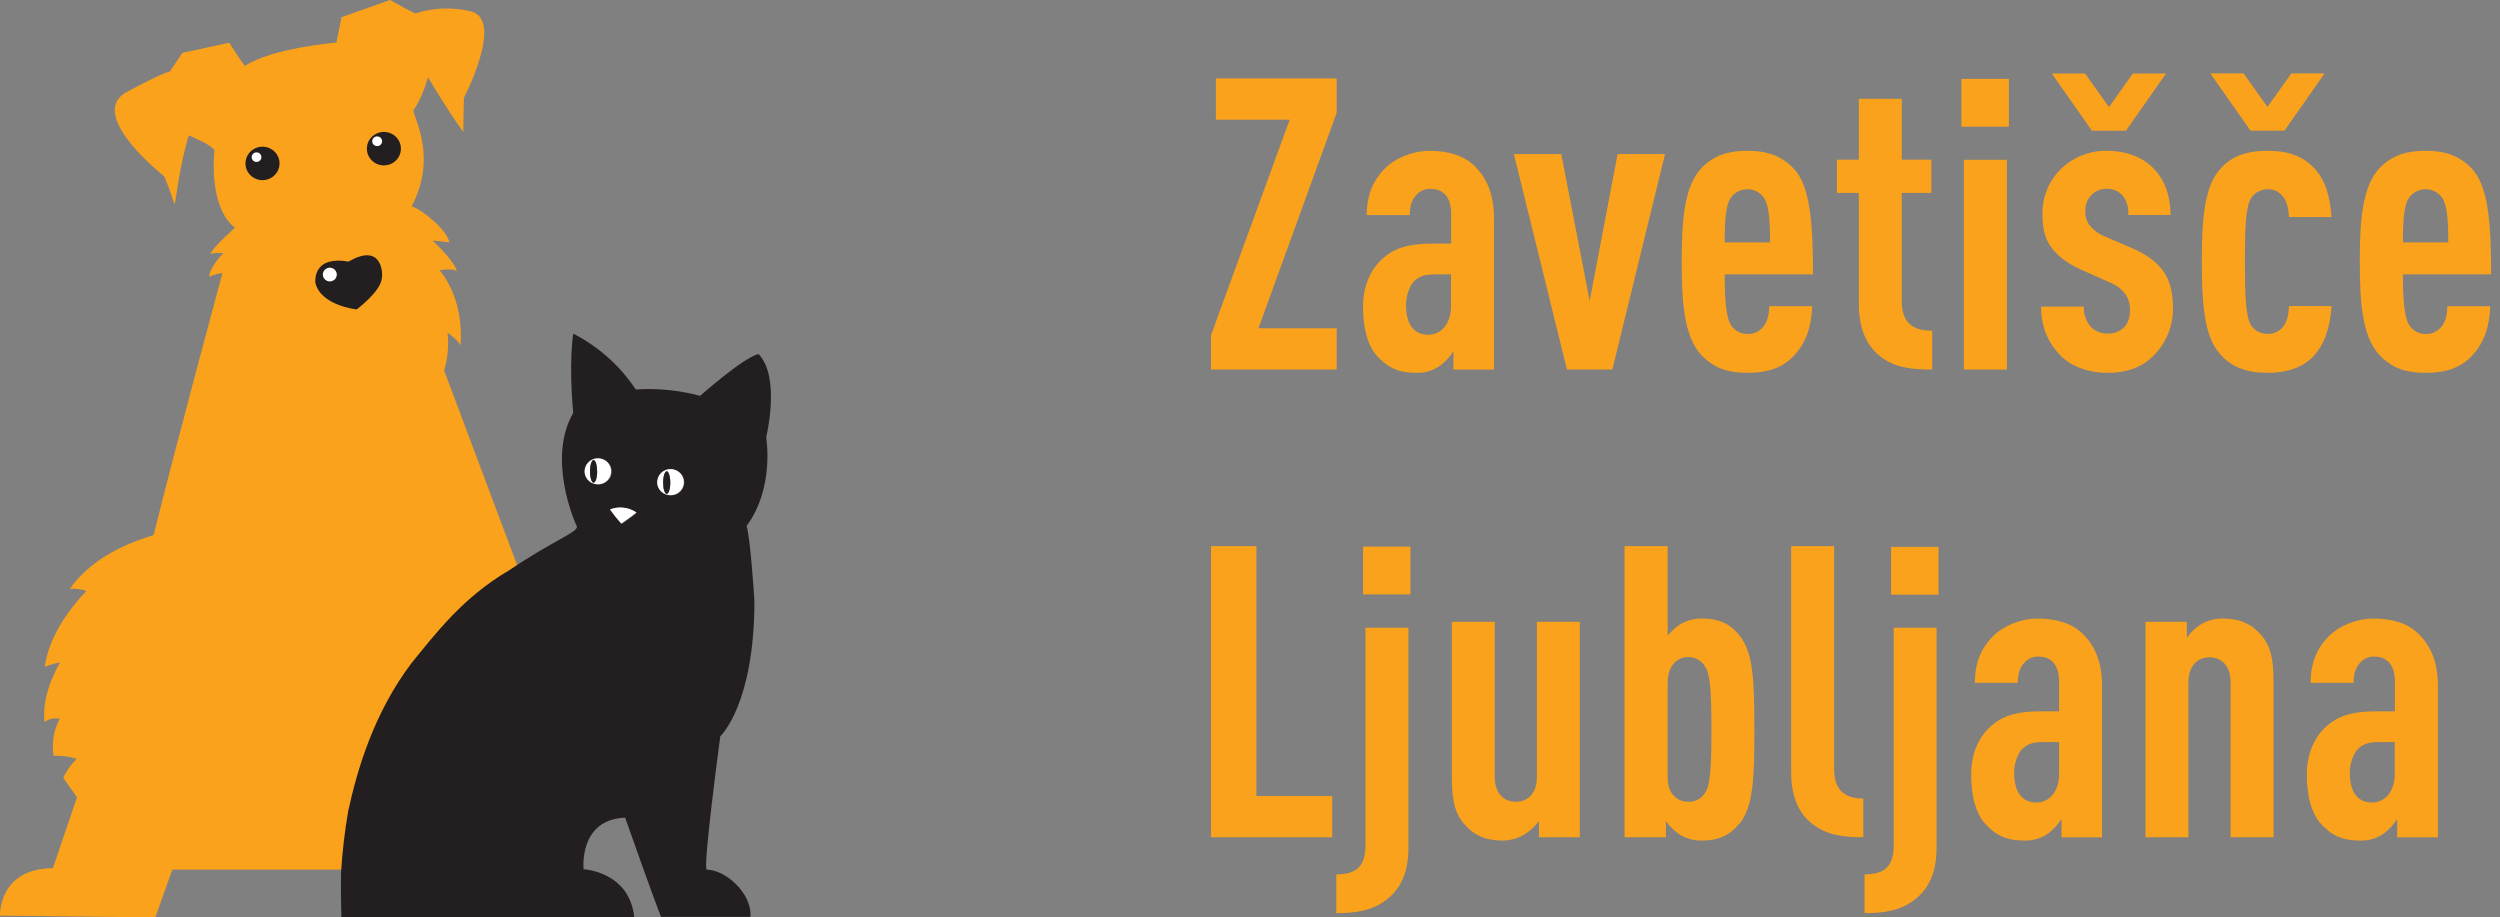
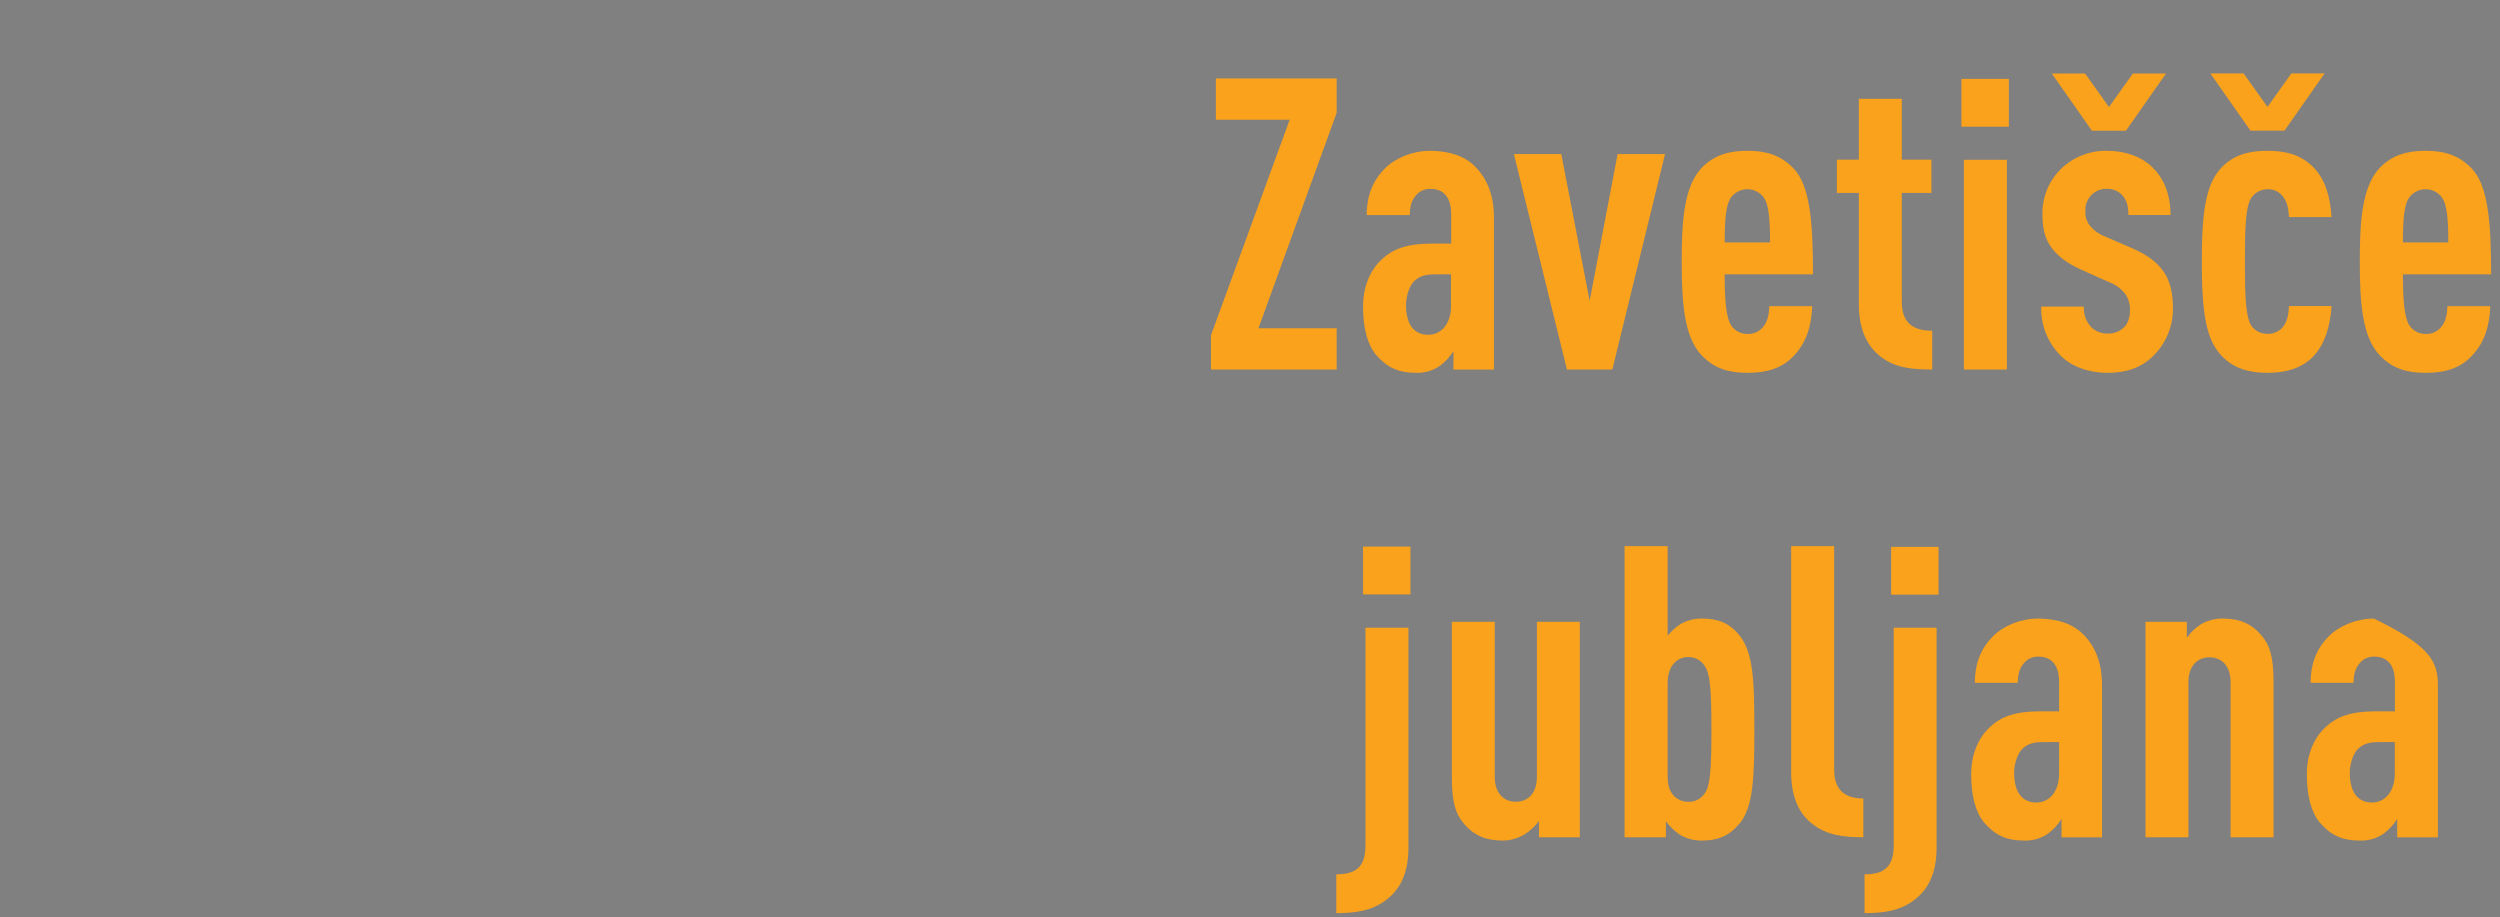
<svg xmlns="http://www.w3.org/2000/svg" width="109" height="40" viewBox="0 0 109 40" fill="none">
  <rect x="0" y="0" width="109" height="40" fill="#808080" stroke="none" />
  <g clip-path="url(#clip0_834_2482)">
    <path d="M19.363 16.15C19.526 15.615 19.576 15.054 19.512 14.5C19.512 14.5 19.987 14.836 20.079 15.062C20.238 12.913 19.158 11.779 19.158 11.779C19.158 11.779 19.849 11.672 19.916 11.85C19.871 11.424 18.86 10.487 18.86 10.487L19.591 10.565C19.524 10.078 18.439 9.138 17.947 9C19.021 6.953 18.147 5.349 18.021 4.828C18.308 4.376 18.524 3.884 18.66 3.368C18.66 3.368 19.601 4.953 20.203 5.753C20.203 4.982 20.228 4.264 20.228 4.264C20.228 4.264 21.986 0.881 20.547 0.501C19.748 0.301 18.908 0.328 18.125 0.582C18.162 0.647 17.005 0 17.005 0L14.89 0.75L14.67 1.854C14.67 1.854 11.829 2.098 10.685 2.872C10.628 2.857 9.994 1.864 9.994 1.864L7.95 2.305L7.405 3.12C7.405 3.12 7.207 3.108 5.441 4.055C3.844 5.091 7.153 7.681 7.153 7.681C7.312 8.042 7.449 8.411 7.564 8.788L7.594 8.89C7.611 8.859 7.626 8.822 7.643 8.788C7.94 6.698 8.235 5.902 8.235 5.902C8.235 5.902 9.226 6.308 9.347 6.551C9.124 9.284 10.249 9.925 10.249 9.925C10.249 9.925 9.189 10.864 9.189 11.068C9.367 11.027 9.551 11.016 9.734 11.034C9.734 11.034 9.122 11.669 9.122 12.071C9.303 11.984 9.498 11.928 9.699 11.906C9.699 11.906 7.651 19.47 6.699 23.327C6.098 23.529 4.181 24.069 3.044 25.673C3.29 25.651 3.538 25.684 3.769 25.77C3.769 25.77 2.162 27.323 1.956 29.075C2.172 28.986 2.396 28.92 2.625 28.878C2.625 28.878 1.793 30.192 1.939 31.485C2.032 31.412 2.14 31.362 2.255 31.337C2.371 31.312 2.491 31.313 2.605 31.341C2.341 31.835 2.247 32.401 2.338 32.952C2.679 32.94 3.02 32.984 3.346 33.084C3.099 33.321 2.9 33.602 2.759 33.911C2.759 33.911 3.044 34.334 3.358 34.76C2.96 35.928 2.6 36.982 2.306 37.851C-0.087 37.873 -0 39.922 -0 39.922L6.771 40L7.514 37.914H22.288L22.59 24.755L19.363 16.15Z" fill="#FAA21B" />
    <path d="M15.995 6.482C15.995 6.337 16.039 6.196 16.12 6.076C16.202 5.956 16.318 5.862 16.454 5.807C16.59 5.752 16.739 5.737 16.883 5.766C17.027 5.794 17.16 5.863 17.263 5.965C17.367 6.068 17.438 6.198 17.467 6.339C17.495 6.481 17.481 6.628 17.424 6.761C17.368 6.894 17.273 7.009 17.151 7.089C17.029 7.169 16.885 7.212 16.738 7.212C16.541 7.212 16.352 7.135 16.213 6.998C16.073 6.861 15.995 6.675 15.995 6.482Z" fill="#231F20" />
    <path d="M10.702 7.125C10.702 6.981 10.746 6.839 10.827 6.719C10.909 6.599 11.025 6.506 11.161 6.45C11.297 6.395 11.446 6.381 11.59 6.409C11.734 6.437 11.867 6.507 11.971 6.609C12.075 6.711 12.145 6.841 12.174 6.983C12.203 7.124 12.188 7.271 12.132 7.404C12.075 7.538 11.98 7.652 11.858 7.732C11.736 7.812 11.592 7.855 11.445 7.855C11.248 7.855 11.059 7.778 10.92 7.641C10.78 7.504 10.702 7.319 10.702 7.125Z" fill="#231F20" />
    <path d="M10.972 6.849C10.973 6.808 10.986 6.767 11.009 6.733C11.033 6.699 11.066 6.673 11.105 6.657C11.144 6.642 11.187 6.638 11.228 6.646C11.269 6.655 11.307 6.675 11.336 6.704C11.366 6.734 11.386 6.771 11.394 6.811C11.402 6.852 11.398 6.894 11.382 6.932C11.365 6.97 11.338 7.003 11.303 7.026C11.268 7.048 11.227 7.061 11.185 7.061C11.157 7.061 11.129 7.055 11.103 7.044C11.077 7.034 11.053 7.018 11.034 6.999C11.014 6.979 10.998 6.955 10.988 6.93C10.977 6.904 10.972 6.877 10.972 6.849Z" fill="white" />
    <path d="M16.23 6.181C16.227 6.152 16.23 6.122 16.24 6.094C16.249 6.065 16.264 6.039 16.284 6.017C16.305 5.995 16.329 5.977 16.357 5.965C16.384 5.953 16.414 5.947 16.445 5.947C16.475 5.947 16.505 5.953 16.532 5.965C16.56 5.977 16.585 5.995 16.605 6.017C16.625 6.039 16.64 6.065 16.65 6.094C16.659 6.122 16.662 6.152 16.659 6.181C16.653 6.233 16.628 6.281 16.589 6.316C16.549 6.351 16.498 6.37 16.445 6.37C16.392 6.37 16.34 6.351 16.301 6.316C16.261 6.281 16.236 6.233 16.23 6.181Z" fill="white" />
    <path d="M15.2 11.406C16.595 10.588 16.713 11.817 16.646 12.151C16.572 12.739 15.547 13.492 15.547 13.492C15.547 13.492 13.952 13.319 13.746 12.306C13.746 12.18 13.689 11.143 15.2 11.406Z" fill="#231F20" />
    <path d="M14.075 11.971C14.075 11.911 14.093 11.854 14.127 11.804C14.16 11.755 14.208 11.717 14.264 11.694C14.319 11.671 14.38 11.665 14.44 11.677C14.499 11.689 14.553 11.717 14.596 11.759C14.638 11.801 14.667 11.854 14.679 11.912C14.691 11.97 14.685 12.03 14.662 12.085C14.639 12.14 14.6 12.187 14.549 12.22C14.499 12.252 14.44 12.27 14.38 12.27C14.299 12.27 14.222 12.238 14.165 12.182C14.108 12.126 14.075 12.05 14.075 11.971Z" fill="white" />
    <path d="M25.444 37.895C25.444 37.895 25.216 35.727 27.257 35.651C28.287 38.572 28.669 39.594 28.82 39.974H32.721C32.788 38.917 31.599 37.917 30.816 37.917C30.623 37.917 31.405 32.103 31.405 32.103C31.405 32.103 32.892 30.718 32.892 26.216C32.892 26.067 32.701 23.332 32.55 22.933C33.788 21.259 33.404 19.068 33.404 19.068C33.404 19.068 34.053 16.445 33.07 15.435C32.389 15.603 30.526 17.258 30.526 17.258C29.612 17.014 28.663 16.92 27.718 16.98C27.038 15.952 26.099 15.114 24.993 14.546C24.993 14.546 24.785 15.746 24.993 18.005C23.854 19.964 25.03 22.716 25.154 22.955C25.194 23.21 24.163 23.539 22.182 24.875C20.188 26.046 19.022 27.586 17.937 28.917C16.282 31.108 15.564 33.605 15.183 35.357C15.029 36.243 14.925 37.137 14.87 38.034C14.87 38.496 14.851 38.521 14.885 39.981H27.651C27.443 38.012 25.471 37.902 25.471 37.902L25.444 37.895ZM28.691 20.954C28.706 20.844 28.755 20.741 28.83 20.657C28.906 20.574 29.004 20.514 29.114 20.486C29.224 20.458 29.34 20.462 29.447 20.498C29.554 20.534 29.648 20.601 29.717 20.689C29.786 20.778 29.826 20.884 29.834 20.996C29.841 21.107 29.814 21.218 29.758 21.314C29.701 21.411 29.616 21.489 29.515 21.538C29.413 21.587 29.299 21.606 29.186 21.592C29.107 21.586 29.029 21.565 28.958 21.528C28.888 21.492 28.825 21.441 28.776 21.38C28.726 21.319 28.689 21.248 28.669 21.172C28.648 21.096 28.644 21.017 28.656 20.94L28.691 20.954ZM27.77 22.346C27.619 22.49 27.111 22.833 27.111 22.833C26.934 22.636 26.768 22.428 26.615 22.212C26.799 22.145 26.996 22.121 27.191 22.143C27.385 22.165 27.572 22.232 27.735 22.339L27.77 22.346ZM25.526 20.482C25.541 20.372 25.589 20.268 25.664 20.184C25.739 20.101 25.838 20.041 25.947 20.012C26.057 19.983 26.173 19.987 26.28 20.023C26.388 20.059 26.482 20.125 26.551 20.214C26.62 20.303 26.661 20.409 26.669 20.521C26.676 20.632 26.65 20.743 26.593 20.84C26.536 20.936 26.451 21.014 26.35 21.064C26.248 21.113 26.134 21.132 26.021 21.117C25.942 21.112 25.866 21.09 25.796 21.055C25.726 21.019 25.664 20.969 25.614 20.909C25.565 20.849 25.528 20.779 25.507 20.704C25.486 20.63 25.48 20.552 25.491 20.475L25.526 20.482Z" fill="#231F20" />
    <path d="M25.989 21.109C26.102 21.124 26.217 21.106 26.32 21.056C26.422 21.007 26.508 20.929 26.565 20.832C26.622 20.735 26.649 20.623 26.642 20.511C26.634 20.399 26.593 20.291 26.524 20.202C26.454 20.113 26.36 20.046 26.251 20.01C26.143 19.974 26.027 19.971 25.916 20C25.806 20.029 25.707 20.089 25.632 20.174C25.556 20.258 25.508 20.363 25.494 20.474C25.483 20.548 25.488 20.623 25.508 20.695C25.527 20.766 25.561 20.834 25.607 20.893C25.653 20.952 25.71 21.001 25.776 21.038C25.841 21.076 25.914 21.1 25.989 21.109ZM25.88 20.048C25.967 20.048 26.036 20.274 26.036 20.549C26.036 20.825 25.967 21.036 25.88 21.036C25.793 21.036 25.724 20.812 25.724 20.549C25.724 20.287 25.796 20.048 25.88 20.048Z" fill="white" />
    <path d="M29.154 21.585C29.268 21.6 29.384 21.582 29.487 21.533C29.59 21.483 29.676 21.405 29.734 21.308C29.792 21.21 29.819 21.098 29.812 20.985C29.805 20.873 29.764 20.765 29.694 20.675C29.625 20.585 29.529 20.518 29.421 20.482C29.312 20.445 29.195 20.442 29.084 20.471C28.973 20.5 28.873 20.561 28.798 20.645C28.722 20.73 28.674 20.835 28.659 20.947C28.639 21.096 28.68 21.247 28.773 21.366C28.866 21.486 29.003 21.564 29.154 21.585ZM29.065 20.538C29.149 20.538 29.221 20.762 29.221 21.037C29.221 21.312 29.149 21.524 29.065 21.524C28.981 21.524 28.909 21.3 28.909 21.037C28.909 20.774 28.978 20.538 29.07 20.538H29.065Z" fill="white" />
    <path d="M27.088 22.828C27.088 22.828 27.596 22.482 27.747 22.341C27.58 22.228 27.387 22.156 27.186 22.133C26.984 22.11 26.78 22.137 26.591 22.21C26.744 22.425 26.909 22.633 27.086 22.83" fill="white" />
    <path d="M25.88 21.049C25.966 21.049 26.036 20.825 26.036 20.562C26.036 20.299 25.966 20.061 25.88 20.061C25.793 20.061 25.724 20.287 25.724 20.562C25.724 20.837 25.796 21.049 25.88 21.049Z" fill="#231F20" />
    <path d="M29.07 21.535C29.154 21.535 29.226 21.311 29.226 21.048C29.226 20.785 29.154 20.549 29.07 20.549C28.986 20.549 28.914 20.773 28.914 21.048C28.914 21.323 28.983 21.535 29.07 21.535Z" fill="#231F20" />
  </g>
-   <path d="M52.8 36.505V23.812H54.779V34.706H58.085V36.505H52.8Z" fill="#FAA21B" />
  <path d="M60.456 39.222C59.836 39.705 59.129 39.812 58.263 39.812V38.122C59.111 38.122 59.535 37.8 59.535 36.854V27.37H61.408V36.96C61.408 38.084 61.037 38.779 60.451 39.226L60.456 39.222ZM59.428 23.832H61.495V25.917H59.428V23.832Z" fill="#FAA21B" />
  <path d="M67.1 36.505V35.793C66.928 36.029 66.712 36.229 66.465 36.381C66.181 36.552 65.858 36.645 65.528 36.649C64.767 36.649 64.256 36.417 63.831 35.917C63.46 35.489 63.301 34.974 63.301 33.885V27.111H65.171V33.87C65.171 34.602 65.578 34.957 66.091 34.957C66.605 34.957 67.009 34.601 67.009 33.87V27.111H68.88V36.505H67.1Z" fill="#FAA21B" />
  <path d="M75.831 35.918C75.39 36.452 74.894 36.649 74.187 36.649C73.859 36.651 73.536 36.565 73.251 36.399C73.013 36.24 72.804 36.041 72.633 35.81V36.505H70.831V23.812H72.709V27.718C72.865 27.524 73.05 27.355 73.257 27.218C73.542 27.053 73.865 26.967 74.193 26.968C74.9 26.968 75.414 27.165 75.837 27.7C76.456 28.45 76.49 29.752 76.49 31.804C76.49 33.856 76.456 35.172 75.837 35.921L75.831 35.918ZM74.317 29.022C74.242 28.907 74.139 28.814 74.019 28.748C73.899 28.683 73.765 28.648 73.628 28.648C73.509 28.643 73.391 28.664 73.281 28.71C73.171 28.756 73.072 28.826 72.992 28.914C72.816 29.111 72.709 29.379 72.709 29.789V33.835C72.709 34.246 72.798 34.513 72.992 34.709C73.076 34.792 73.175 34.857 73.285 34.899C73.394 34.942 73.511 34.962 73.628 34.958C73.763 34.961 73.897 34.93 74.017 34.868C74.138 34.806 74.241 34.714 74.317 34.602C74.564 34.281 74.618 33.586 74.618 31.804C74.618 30.022 74.558 29.339 74.312 29.018L74.317 29.022Z" fill="#FAA21B" />
  <path d="M79.031 35.934C78.448 35.489 78.094 34.777 78.094 33.653V23.812H79.969V33.549C79.969 34.387 80.373 34.814 81.24 34.814V36.504C80.373 36.504 79.65 36.415 79.031 35.933" fill="#FAA21B" />
  <path d="M83.485 39.222C82.867 39.705 82.161 39.812 81.294 39.812V38.122C82.142 38.122 82.566 37.8 82.566 36.854V27.37H84.435V36.96C84.435 38.084 84.064 38.779 83.478 39.226L83.485 39.222ZM82.453 23.842H84.52V25.927H82.453V23.842Z" fill="#FAA21B" />
  <path d="M89.883 36.507V35.704C89.733 35.944 89.541 36.155 89.317 36.328C89.009 36.55 88.636 36.663 88.257 36.649C87.479 36.649 86.985 36.416 86.509 35.864C86.137 35.418 85.943 34.706 85.943 33.759C85.943 32.906 86.243 32.156 86.808 31.657C87.268 31.246 87.868 31.014 88.946 31.014H89.777V29.714C89.777 29.018 89.459 28.628 88.876 28.628C88.759 28.624 88.644 28.645 88.537 28.692C88.43 28.738 88.334 28.808 88.257 28.896C88.063 29.11 87.975 29.379 87.975 29.77H86.102C86.102 29.02 86.313 28.322 86.897 27.738C87.338 27.291 88.093 26.97 88.858 26.97C89.622 26.97 90.361 27.168 90.837 27.665C91.331 28.165 91.649 28.861 91.649 29.877V36.509L89.883 36.507ZM89.777 32.353H89.158C88.751 32.353 88.452 32.387 88.187 32.638C87.957 32.852 87.816 33.315 87.816 33.689C87.816 34.527 88.152 34.99 88.787 34.99C89.352 34.99 89.777 34.508 89.777 33.742V32.353Z" fill="#FAA21B" />
  <path d="M97.254 36.505V29.746C97.254 29.014 96.847 28.66 96.335 28.66C95.823 28.66 95.416 29.014 95.416 29.746V36.505H93.543V27.111H95.346V27.807C95.51 27.571 95.721 27.371 95.964 27.218C96.249 27.053 96.572 26.966 96.9 26.968C97.661 26.968 98.173 27.2 98.597 27.7C98.967 28.128 99.127 28.644 99.127 29.731V36.505H97.254Z" fill="#FAA21B" />
-   <path d="M104.518 36.507V35.704C104.368 35.944 104.176 36.155 103.952 36.328C103.644 36.55 103.272 36.663 102.893 36.649C102.114 36.649 101.62 36.416 101.144 35.864C100.772 35.418 100.578 34.706 100.578 33.759C100.578 32.906 100.878 32.156 101.443 31.657C101.903 31.246 102.504 31.014 103.581 31.014H104.418V29.714C104.418 29.018 104.099 28.628 103.518 28.628C103.402 28.623 103.286 28.645 103.179 28.692C103.072 28.738 102.976 28.808 102.899 28.896C102.704 29.11 102.616 29.379 102.616 29.77H100.743C100.743 29.02 100.954 28.322 101.538 27.738C101.979 27.291 102.734 26.97 103.499 26.97C104.277 26.97 105.002 27.168 105.478 27.665C105.973 28.165 106.292 28.861 106.292 29.877V36.509L104.518 36.507ZM104.412 32.353H103.793C103.387 32.353 103.087 32.387 102.823 32.638C102.593 32.852 102.451 33.315 102.451 33.689C102.451 34.527 102.787 34.99 103.422 34.99C103.988 34.99 104.412 34.508 104.412 33.742V32.353Z" fill="#FAA21B" />
+   <path d="M104.518 36.507V35.704C104.368 35.944 104.176 36.155 103.952 36.328C103.644 36.55 103.272 36.663 102.893 36.649C102.114 36.649 101.62 36.416 101.144 35.864C100.772 35.418 100.578 34.706 100.578 33.759C100.578 32.906 100.878 32.156 101.443 31.657C101.903 31.246 102.504 31.014 103.581 31.014H104.418V29.714C104.418 29.018 104.099 28.628 103.518 28.628C103.402 28.623 103.286 28.645 103.179 28.692C103.072 28.738 102.976 28.808 102.899 28.896C102.704 29.11 102.616 29.379 102.616 29.77H100.743C100.743 29.02 100.954 28.322 101.538 27.738C101.979 27.291 102.734 26.97 103.499 26.97C105.973 28.165 106.292 28.861 106.292 29.877V36.509L104.518 36.507ZM104.412 32.353H103.793C103.387 32.353 103.087 32.387 102.823 32.638C102.593 32.852 102.451 33.315 102.451 33.689C102.451 34.527 102.787 34.99 103.422 34.99C103.988 34.99 104.412 34.508 104.412 33.742V32.353Z" fill="#FAA21B" />
  <path d="M52.8 16.113V14.615L56.229 5.221H53.012V3.419H58.279V4.918L54.868 14.313H58.279V16.113H52.8Z" fill="#FAA21B" />
  <path d="M63.369 16.113V15.31C63.219 15.551 63.027 15.762 62.803 15.934C62.495 16.156 62.123 16.269 61.744 16.255C60.966 16.255 60.471 16.022 59.995 15.471C59.624 15.024 59.429 14.312 59.429 13.366C59.429 12.512 59.729 11.763 60.294 11.263C60.753 10.853 61.355 10.621 62.432 10.621H63.27V9.321C63.27 8.624 62.951 8.235 62.369 8.235C62.252 8.23 62.136 8.252 62.029 8.298C61.922 8.344 61.827 8.414 61.75 8.502C61.555 8.716 61.467 8.985 61.467 9.376H59.588C59.588 8.627 59.798 7.928 60.382 7.345C60.824 6.897 61.579 6.576 62.344 6.576C63.121 6.576 63.846 6.774 64.323 7.271C64.818 7.771 65.136 8.467 65.136 9.484V16.115L63.369 16.113ZM63.264 11.96H62.645C62.238 11.96 61.938 11.993 61.673 12.244C61.444 12.458 61.303 12.921 61.303 13.296C61.303 14.133 61.638 14.597 62.273 14.597C62.839 14.597 63.264 14.114 63.264 13.349V11.96Z" fill="#FAA21B" />
  <path d="M70.298 16.112H68.319L66.005 6.717H68.072L69.309 13.117L70.528 6.717H72.596L70.298 16.112Z" fill="#FAA21B" />
  <path d="M75.196 11.96C75.196 13.028 75.248 13.83 75.478 14.188C75.558 14.306 75.666 14.403 75.793 14.468C75.919 14.533 76.06 14.565 76.202 14.561C76.34 14.566 76.477 14.536 76.601 14.474C76.724 14.411 76.83 14.319 76.909 14.205C77.068 14.009 77.139 13.67 77.139 13.349H79.013C78.977 14.194 78.782 14.901 78.217 15.506C77.723 16.041 77.068 16.255 76.202 16.255C75.372 16.255 74.753 16.077 74.187 15.489C73.409 14.668 73.323 13.117 73.323 11.407C73.323 9.696 73.409 8.148 74.187 7.324C74.753 6.735 75.425 6.575 76.184 6.575C76.963 6.575 77.597 6.735 78.181 7.324C78.924 8.072 79.047 9.713 79.047 11.96H75.196ZM76.909 8.624C76.826 8.509 76.718 8.414 76.592 8.349C76.466 8.284 76.326 8.25 76.185 8.25C76.043 8.25 75.904 8.284 75.778 8.349C75.652 8.414 75.543 8.509 75.46 8.624C75.266 8.91 75.196 9.469 75.196 10.568H77.175C77.175 9.463 77.104 8.91 76.909 8.624Z" fill="#FAA21B" />
  <path d="M81.983 15.541C81.4 15.079 81.046 14.365 81.046 13.26V8.411H80.088V6.962H81.046V4.307H82.918V6.962H84.209V8.411H82.918V13.156C82.918 14.03 83.361 14.421 84.245 14.421V16.111C83.361 16.111 82.618 16.041 81.983 15.54" fill="#FAA21B" />
  <path d="M85.518 3.439H87.586V5.524H85.518V3.439ZM85.625 6.967H87.499V16.113H85.625V6.967Z" fill="#FAA21B" />
  <path d="M93.912 15.49C93.348 16.059 92.676 16.256 91.878 16.256C91.08 16.256 90.306 15.988 89.828 15.49C89.553 15.213 89.337 14.881 89.194 14.516C89.052 14.15 88.985 13.759 88.998 13.367H90.854C90.845 13.53 90.869 13.692 90.923 13.845C90.978 13.998 91.062 14.139 91.171 14.259C91.264 14.351 91.374 14.424 91.496 14.473C91.617 14.522 91.747 14.545 91.878 14.543C92.01 14.551 92.143 14.531 92.268 14.485C92.393 14.439 92.507 14.368 92.603 14.276C92.779 14.115 92.867 13.831 92.867 13.527C92.877 13.281 92.809 13.039 92.674 12.834C92.489 12.588 92.237 12.402 91.948 12.299L90.712 11.745C90.076 11.46 89.615 11.086 89.351 10.658C89.139 10.318 89.052 9.889 89.052 9.374C89.04 9 89.107 8.627 89.246 8.28C89.386 7.933 89.596 7.62 89.863 7.36C90.405 6.839 91.13 6.557 91.878 6.575C92.656 6.575 93.363 6.825 93.84 7.288C94.318 7.752 94.635 8.43 94.635 9.374H92.799C92.799 8.964 92.712 8.714 92.535 8.518C92.452 8.426 92.351 8.353 92.238 8.304C92.125 8.254 92.003 8.23 91.88 8.232C91.751 8.225 91.623 8.246 91.502 8.293C91.382 8.341 91.273 8.413 91.183 8.506C91.092 8.598 91.022 8.709 90.978 8.831C90.933 8.953 90.914 9.084 90.923 9.214C90.911 9.408 90.96 9.601 91.064 9.765C91.24 10.005 91.478 10.191 91.753 10.3L92.991 10.836C93.627 11.121 94.051 11.424 94.351 11.87C94.599 12.225 94.74 12.761 94.74 13.403C94.749 13.79 94.68 14.174 94.537 14.533C94.394 14.892 94.18 15.217 93.908 15.49H93.912ZM92.69 5.701H91.208L89.458 3.205H90.909L91.951 4.667L92.994 3.205H94.439L92.69 5.701Z" fill="#FAA21B" />
  <path d="M100.841 15.56C100.363 16.043 99.692 16.255 98.862 16.255C97.979 16.255 97.201 16.024 96.653 15.256C96.071 14.453 96 12.994 96 11.407C96 9.819 96.071 8.376 96.653 7.556C97.201 6.789 97.979 6.575 98.862 6.575C99.657 6.575 100.276 6.735 100.824 7.253C101.406 7.822 101.602 8.624 101.655 9.463H99.799C99.781 9.16 99.745 8.839 99.551 8.591C99.474 8.48 99.37 8.391 99.25 8.332C99.129 8.272 98.996 8.244 98.862 8.25C98.719 8.251 98.579 8.287 98.454 8.356C98.329 8.425 98.222 8.523 98.144 8.644C97.897 9.071 97.879 10.016 97.879 11.407C97.879 12.797 97.897 13.741 98.144 14.183C98.224 14.3 98.331 14.396 98.456 14.461C98.582 14.526 98.721 14.559 98.862 14.556C98.994 14.561 99.125 14.535 99.245 14.479C99.365 14.424 99.469 14.34 99.551 14.236C99.745 13.969 99.781 13.683 99.799 13.344H101.655C101.602 14.236 101.353 15.034 100.841 15.555V15.56ZM99.604 5.696H98.12L96.37 3.2H97.82L98.862 4.662L99.904 3.2H101.353L99.604 5.696Z" fill="#FAA21B" />
  <path d="M104.767 11.96C104.767 13.028 104.82 13.83 105.049 14.188C105.128 14.306 105.235 14.402 105.361 14.467C105.486 14.532 105.626 14.565 105.767 14.561C105.905 14.566 106.042 14.536 106.166 14.474C106.289 14.411 106.396 14.319 106.475 14.205C106.634 14.009 106.704 13.67 106.704 13.349H108.577C108.542 14.194 108.347 14.901 107.781 15.506C107.288 16.041 106.634 16.255 105.767 16.255C104.937 16.255 104.318 16.077 103.752 15.489C102.975 14.668 102.887 13.117 102.887 11.407C102.887 9.696 102.975 8.148 103.752 7.324C104.318 6.735 104.991 6.575 105.749 6.575C106.527 6.575 107.163 6.735 107.746 7.324C108.488 8.072 108.613 9.713 108.613 11.96H104.767ZM106.48 8.624C106.398 8.509 106.289 8.414 106.163 8.349C106.037 8.284 105.898 8.25 105.756 8.25C105.614 8.25 105.475 8.284 105.349 8.349C105.223 8.414 105.114 8.509 105.031 8.624C104.838 8.91 104.767 9.469 104.767 10.568H106.746C106.746 9.463 106.674 8.91 106.48 8.624Z" fill="#FAA21B" />
  <defs>
    <clipPath id="clip0_834_2482">
-       <rect width="33.6" height="40" fill="white" />
-     </clipPath>
+       </clipPath>
  </defs>
</svg>